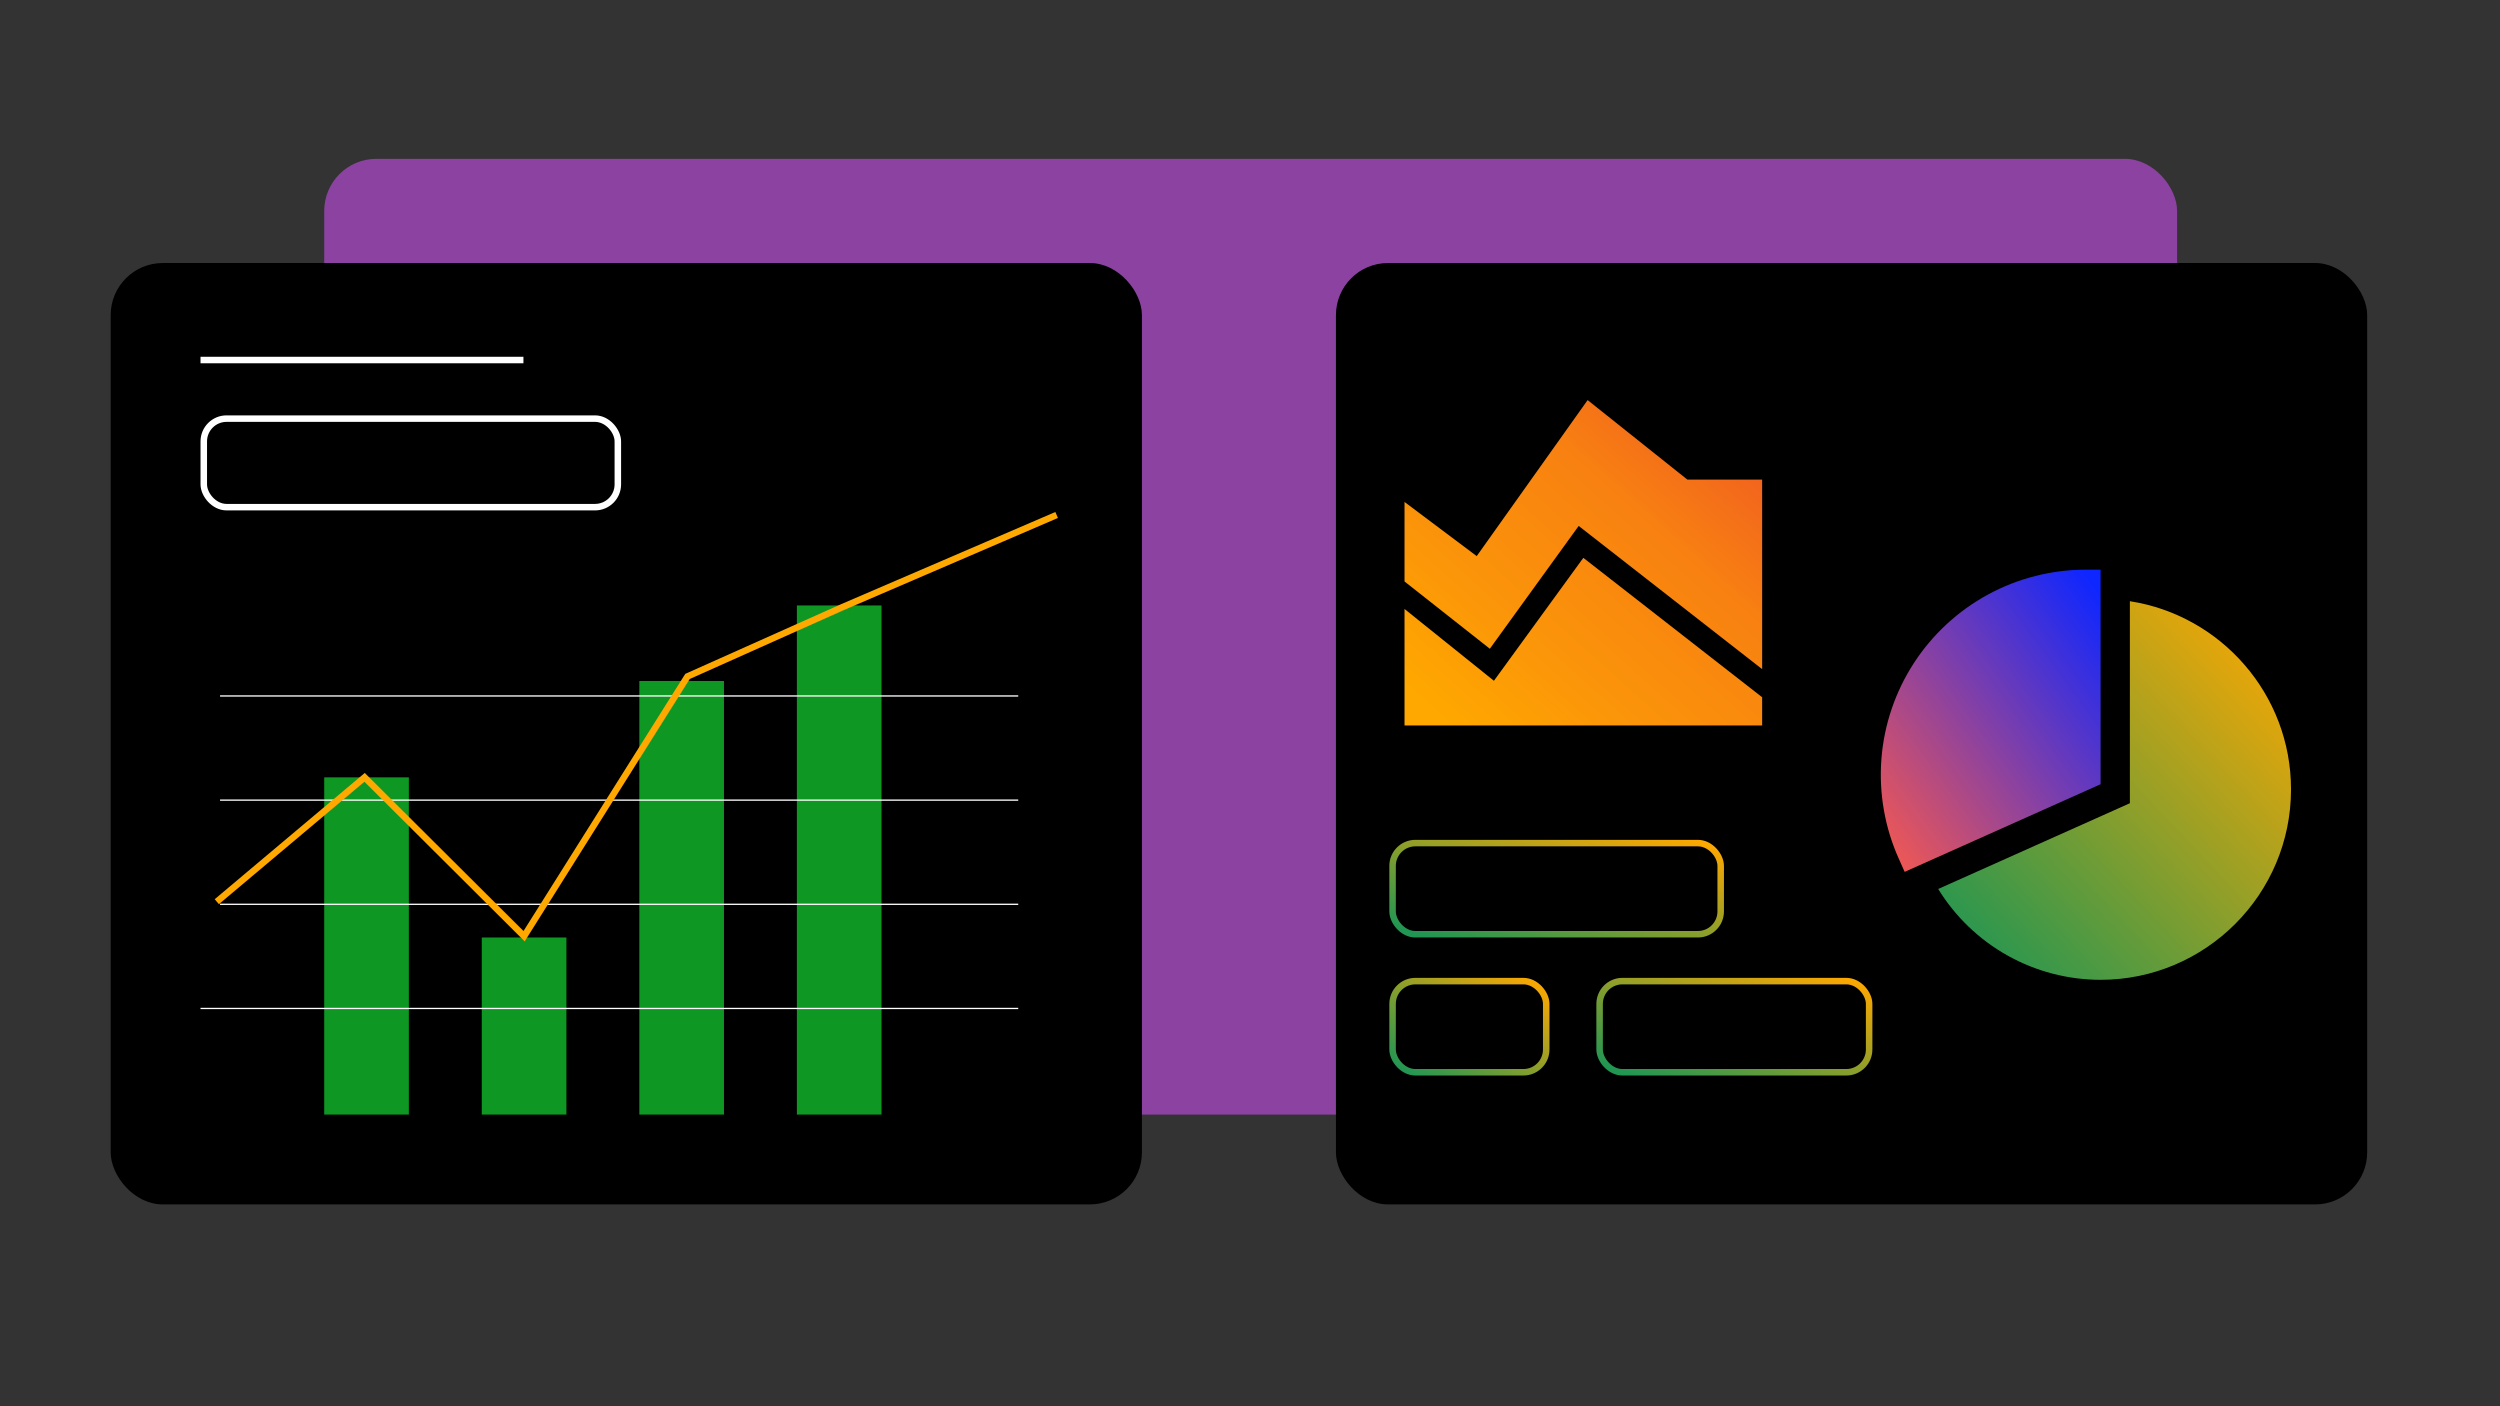
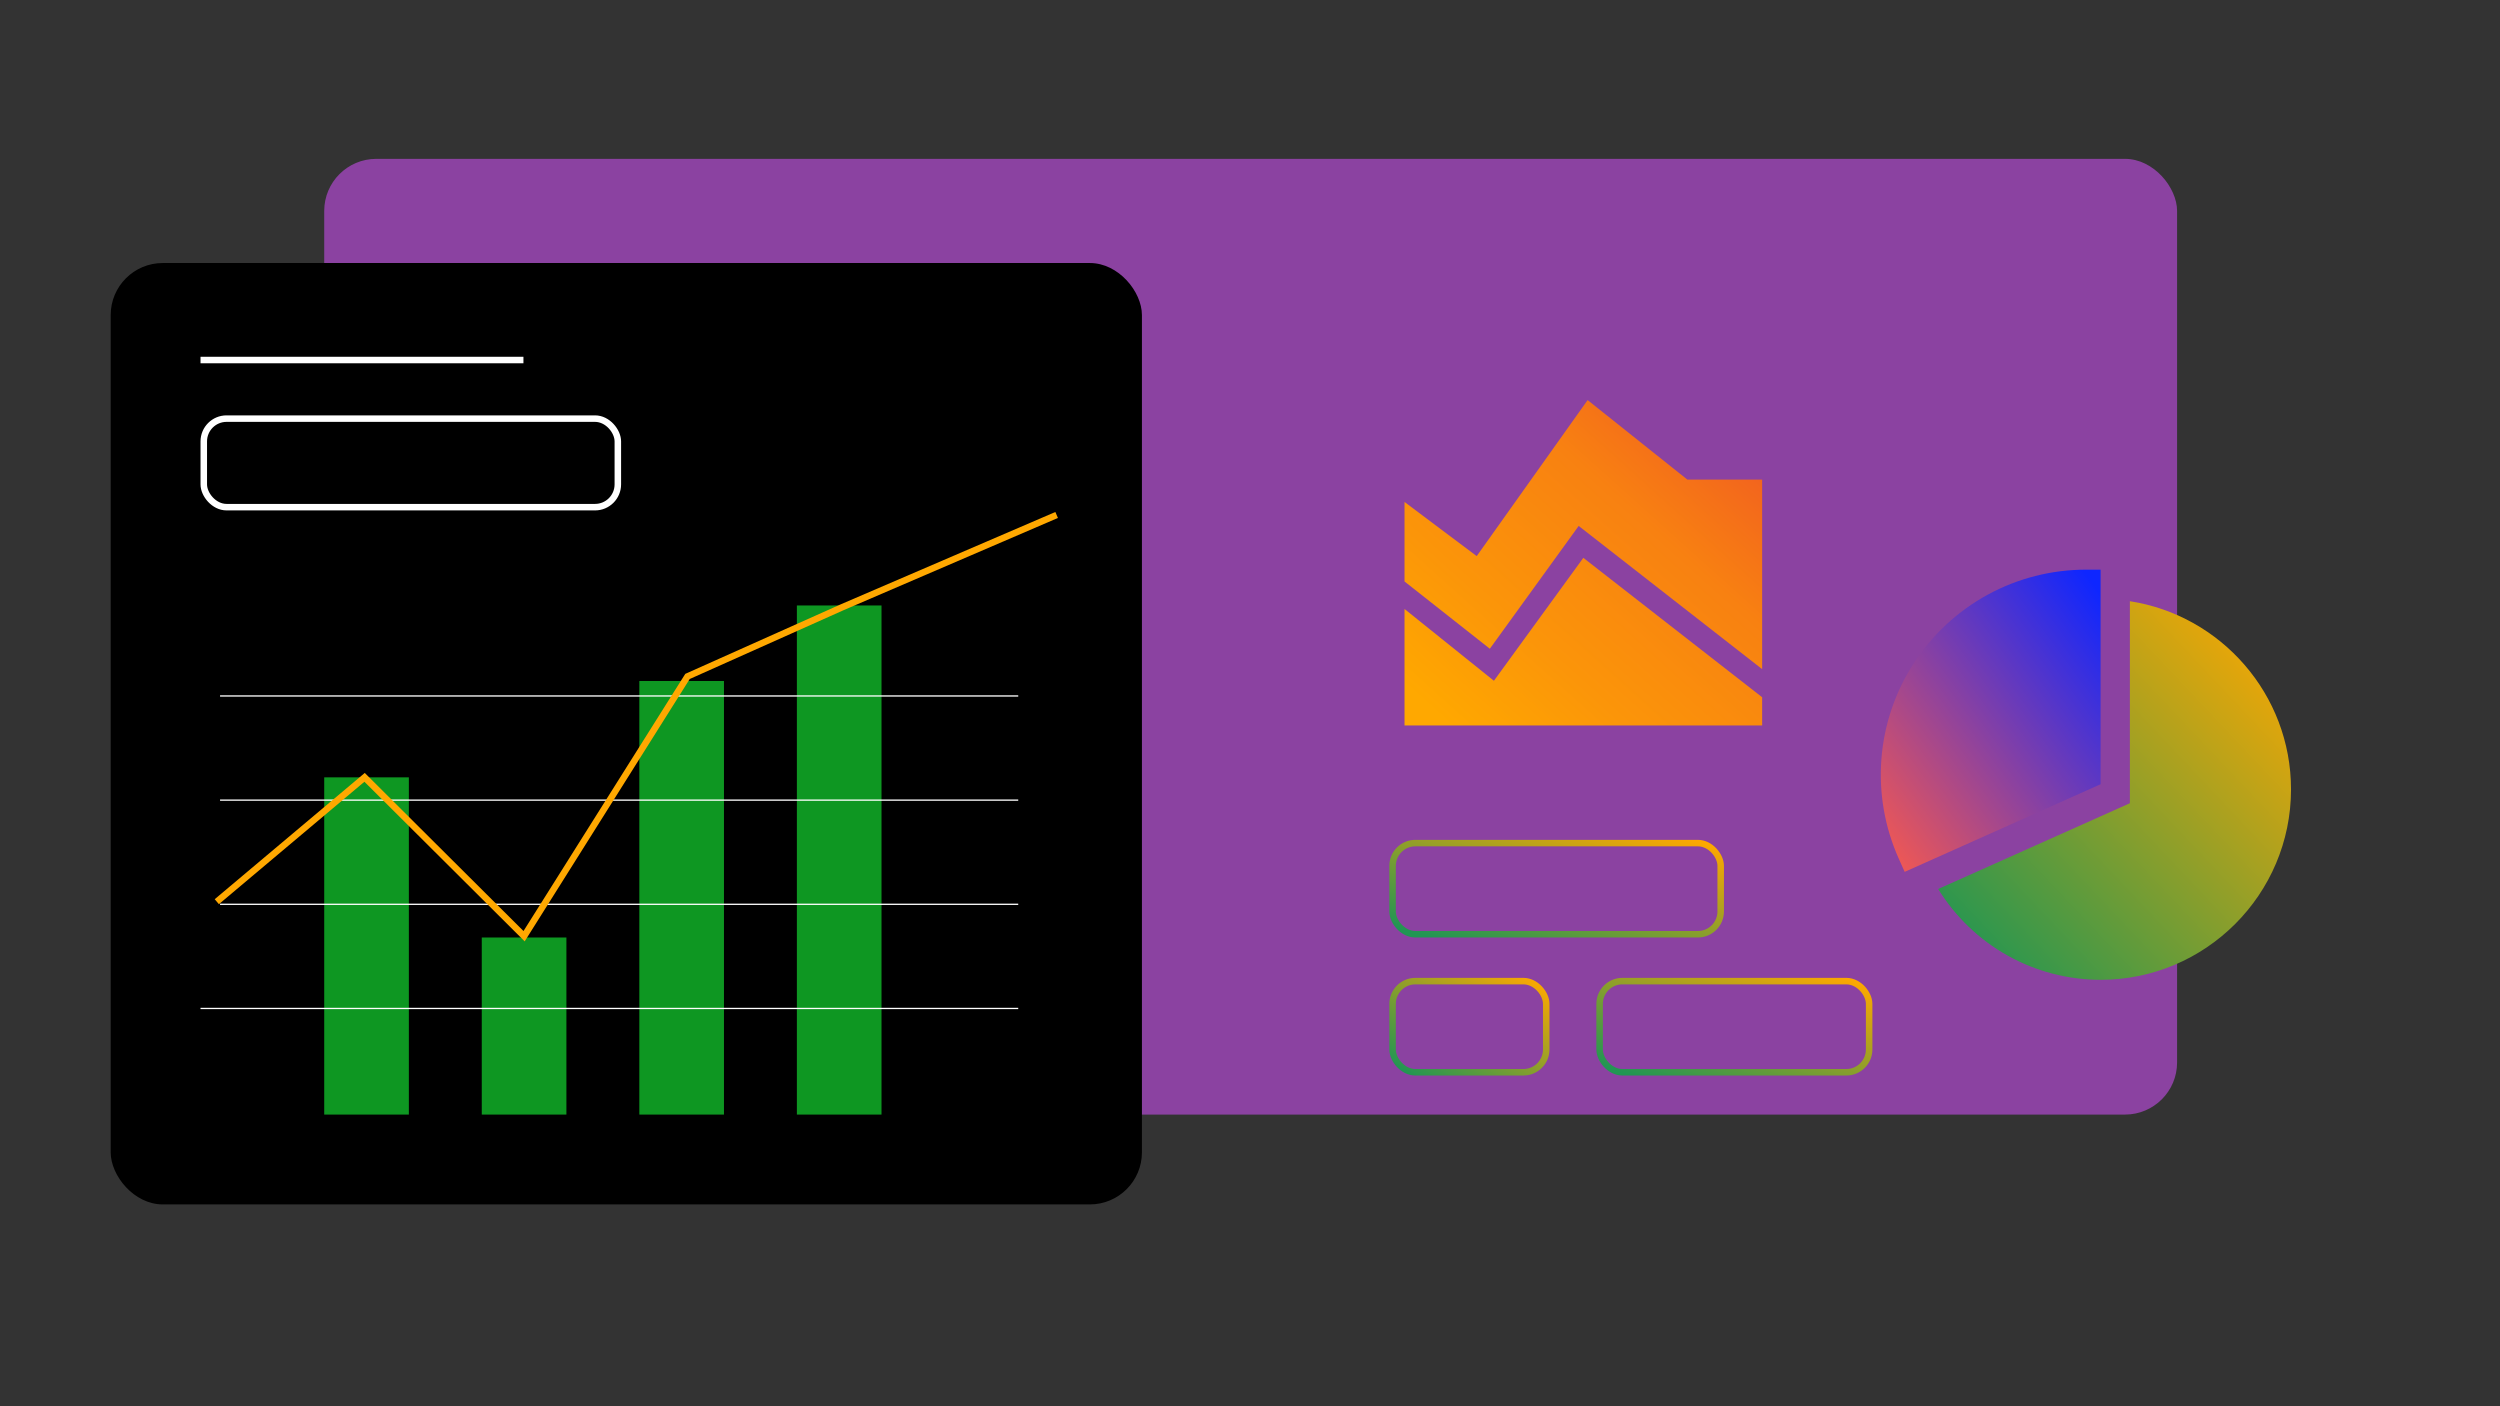
<svg xmlns="http://www.w3.org/2000/svg" width="1920" height="1080" viewBox="0 0 1920 1080" fill="none">
  <rect x="0" y="0" width="1920" height="1080" fill="#333333" stroke="none" />
  <rect x="249" y="122" width="1423" height="734" rx="40" fill="url(#paint0_linear_512_1333)" />
  <rect x="85" y="202" width="792" height="723" rx="40" fill="black" />
-   <rect x="1026" y="202" width="792" height="723" rx="40" fill="black" />
  <line x1="154" y1="276.5" x2="402" y2="276.5" stroke="white" stroke-width="5" />
  <rect x="156.5" y="321.5" width="318" height="68" rx="17.5" stroke="white" stroke-width="5" />
  <rect x="249" y="597" width="65" height="259" fill="#0E9722" />
  <rect x="370" y="720" width="65" height="136" fill="#0E9722" />
  <rect x="491" y="523" width="65" height="333" fill="#0E9722" />
  <rect x="612" y="465" width="65" height="391" fill="#0E9722" />
  <line x1="154" y1="774.5" x2="782" y2="774.5" stroke="white" />
  <line x1="169" y1="694.5" x2="782" y2="694.5" stroke="white" />
  <line x1="169" y1="614.5" x2="782" y2="614.5" stroke="white" />
  <line x1="169" y1="534.5" x2="782" y2="534.5" stroke="white" />
  <path d="M166.499 692.501L280.001 597.001L402.499 719.001L527.999 519.501L646.499 466.501L811.5 395.5" stroke="#FFA800" stroke-width="5" />
  <rect x="1069.5" y="647.5" width="252" height="70" rx="17.5" stroke="url(#paint1_linear_512_1333)" stroke-width="5" />
  <rect x="1069.5" y="753.5" width="118" height="70" rx="17.5" stroke="url(#paint2_linear_512_1333)" stroke-width="5" />
  <rect x="1228.5" y="753.5" width="207" height="70" rx="17.5" stroke="url(#paint3_linear_512_1333)" stroke-width="5" />
  <path d="M1462.78 669.595L1458.2 659.336C1447.47 635.35 1442.91 609.059 1444.93 582.859C1446.96 556.659 1455.51 531.382 1469.8 509.331C1484.1 487.28 1503.68 469.156 1526.77 456.61C1549.86 444.063 1575.72 437.494 1602 437.5H1613.25V602.291L1462.78 669.595Z" fill="url(#paint4_linear_512_1333)" />
  <path d="M1635.75 461.729V616.874L1488.53 682.736C1501.63 704.047 1519.97 721.648 1541.8 733.861C1563.64 746.073 1588.23 752.49 1613.25 752.5C1693.89 752.5 1759.5 686.891 1759.5 606.25C1759.5 533.258 1705.75 472.586 1635.75 461.729Z" fill="url(#paint5_linear_512_1333)" />
  <path fill-rule="evenodd" clip-rule="evenodd" d="M1078.67 467.694V557.167H1353.33V535.485L1216 428.417L1147.33 522.833L1078.67 467.694Z" fill="url(#paint6_linear_512_1333)" />
  <path d="M1353.33 513.907L1212.43 403.92L1144.19 498.233L1078.67 446.562V385.5L1134.11 427.095L1219.3 307.271L1295.89 368.333H1353.33V513.907Z" fill="url(#paint7_linear_512_1333)" />
  <defs>
    <linearGradient id="paint0_linear_512_1333" x1="1565.27" y1="122" x2="1033.82" y2="1165.2" gradientUnits="userSpaceOnUse">
      <stop offset="1" stop-color="#8B42A1" />
    </linearGradient>
    <linearGradient id="paint1_linear_512_1333" x1="1304.72" y1="645" x2="1269" y2="768.961" gradientUnits="userSpaceOnUse">
      <stop stop-color="#FFA800" />
      <stop offset="1" stop-color="#219653" />
    </linearGradient>
    <linearGradient id="paint2_linear_512_1333" x1="1180.77" y1="751" x2="1121.44" y2="849.526" gradientUnits="userSpaceOnUse">
      <stop stop-color="#FFA800" />
      <stop offset="1" stop-color="#219653" />
    </linearGradient>
    <linearGradient id="paint3_linear_512_1333" x1="1422.1" y1="751" x2="1380.29" y2="870.652" gradientUnits="userSpaceOnUse">
      <stop stop-color="#FFA800" />
      <stop offset="1" stop-color="#219653" />
    </linearGradient>
    <linearGradient id="paint4_linear_512_1333" x1="1600.59" y1="437.5" x2="1402.22" y2="583.566" gradientUnits="userSpaceOnUse">
      <stop stop-color="#0E26FF" />
      <stop offset="1" stop-color="#EB5757" />
    </linearGradient>
    <linearGradient id="paint5_linear_512_1333" x1="1739.18" y1="461.729" x2="1479.36" y2="706.882" gradientUnits="userSpaceOnUse">
      <stop stop-color="#FFA800" />
      <stop offset="1" stop-color="#219653" />
    </linearGradient>
    <linearGradient id="paint6_linear_512_1333" x1="1332.73" y1="307.271" x2="1110.33" y2="554.772" gradientUnits="userSpaceOnUse">
      <stop stop-color="#F05A22" />
      <stop offset="0.35" stop-color="#F88111" />
      <stop offset="0.725" stop-color="#FB9509" />
      <stop offset="1" stop-color="#FFA800" />
    </linearGradient>
    <linearGradient id="paint7_linear_512_1333" x1="1332.73" y1="307.271" x2="1110.33" y2="554.772" gradientUnits="userSpaceOnUse">
      <stop stop-color="#F05A22" />
      <stop offset="0.35" stop-color="#F88111" />
      <stop offset="0.725" stop-color="#FB9509" />
      <stop offset="1" stop-color="#FFA800" />
    </linearGradient>
  </defs>
</svg>